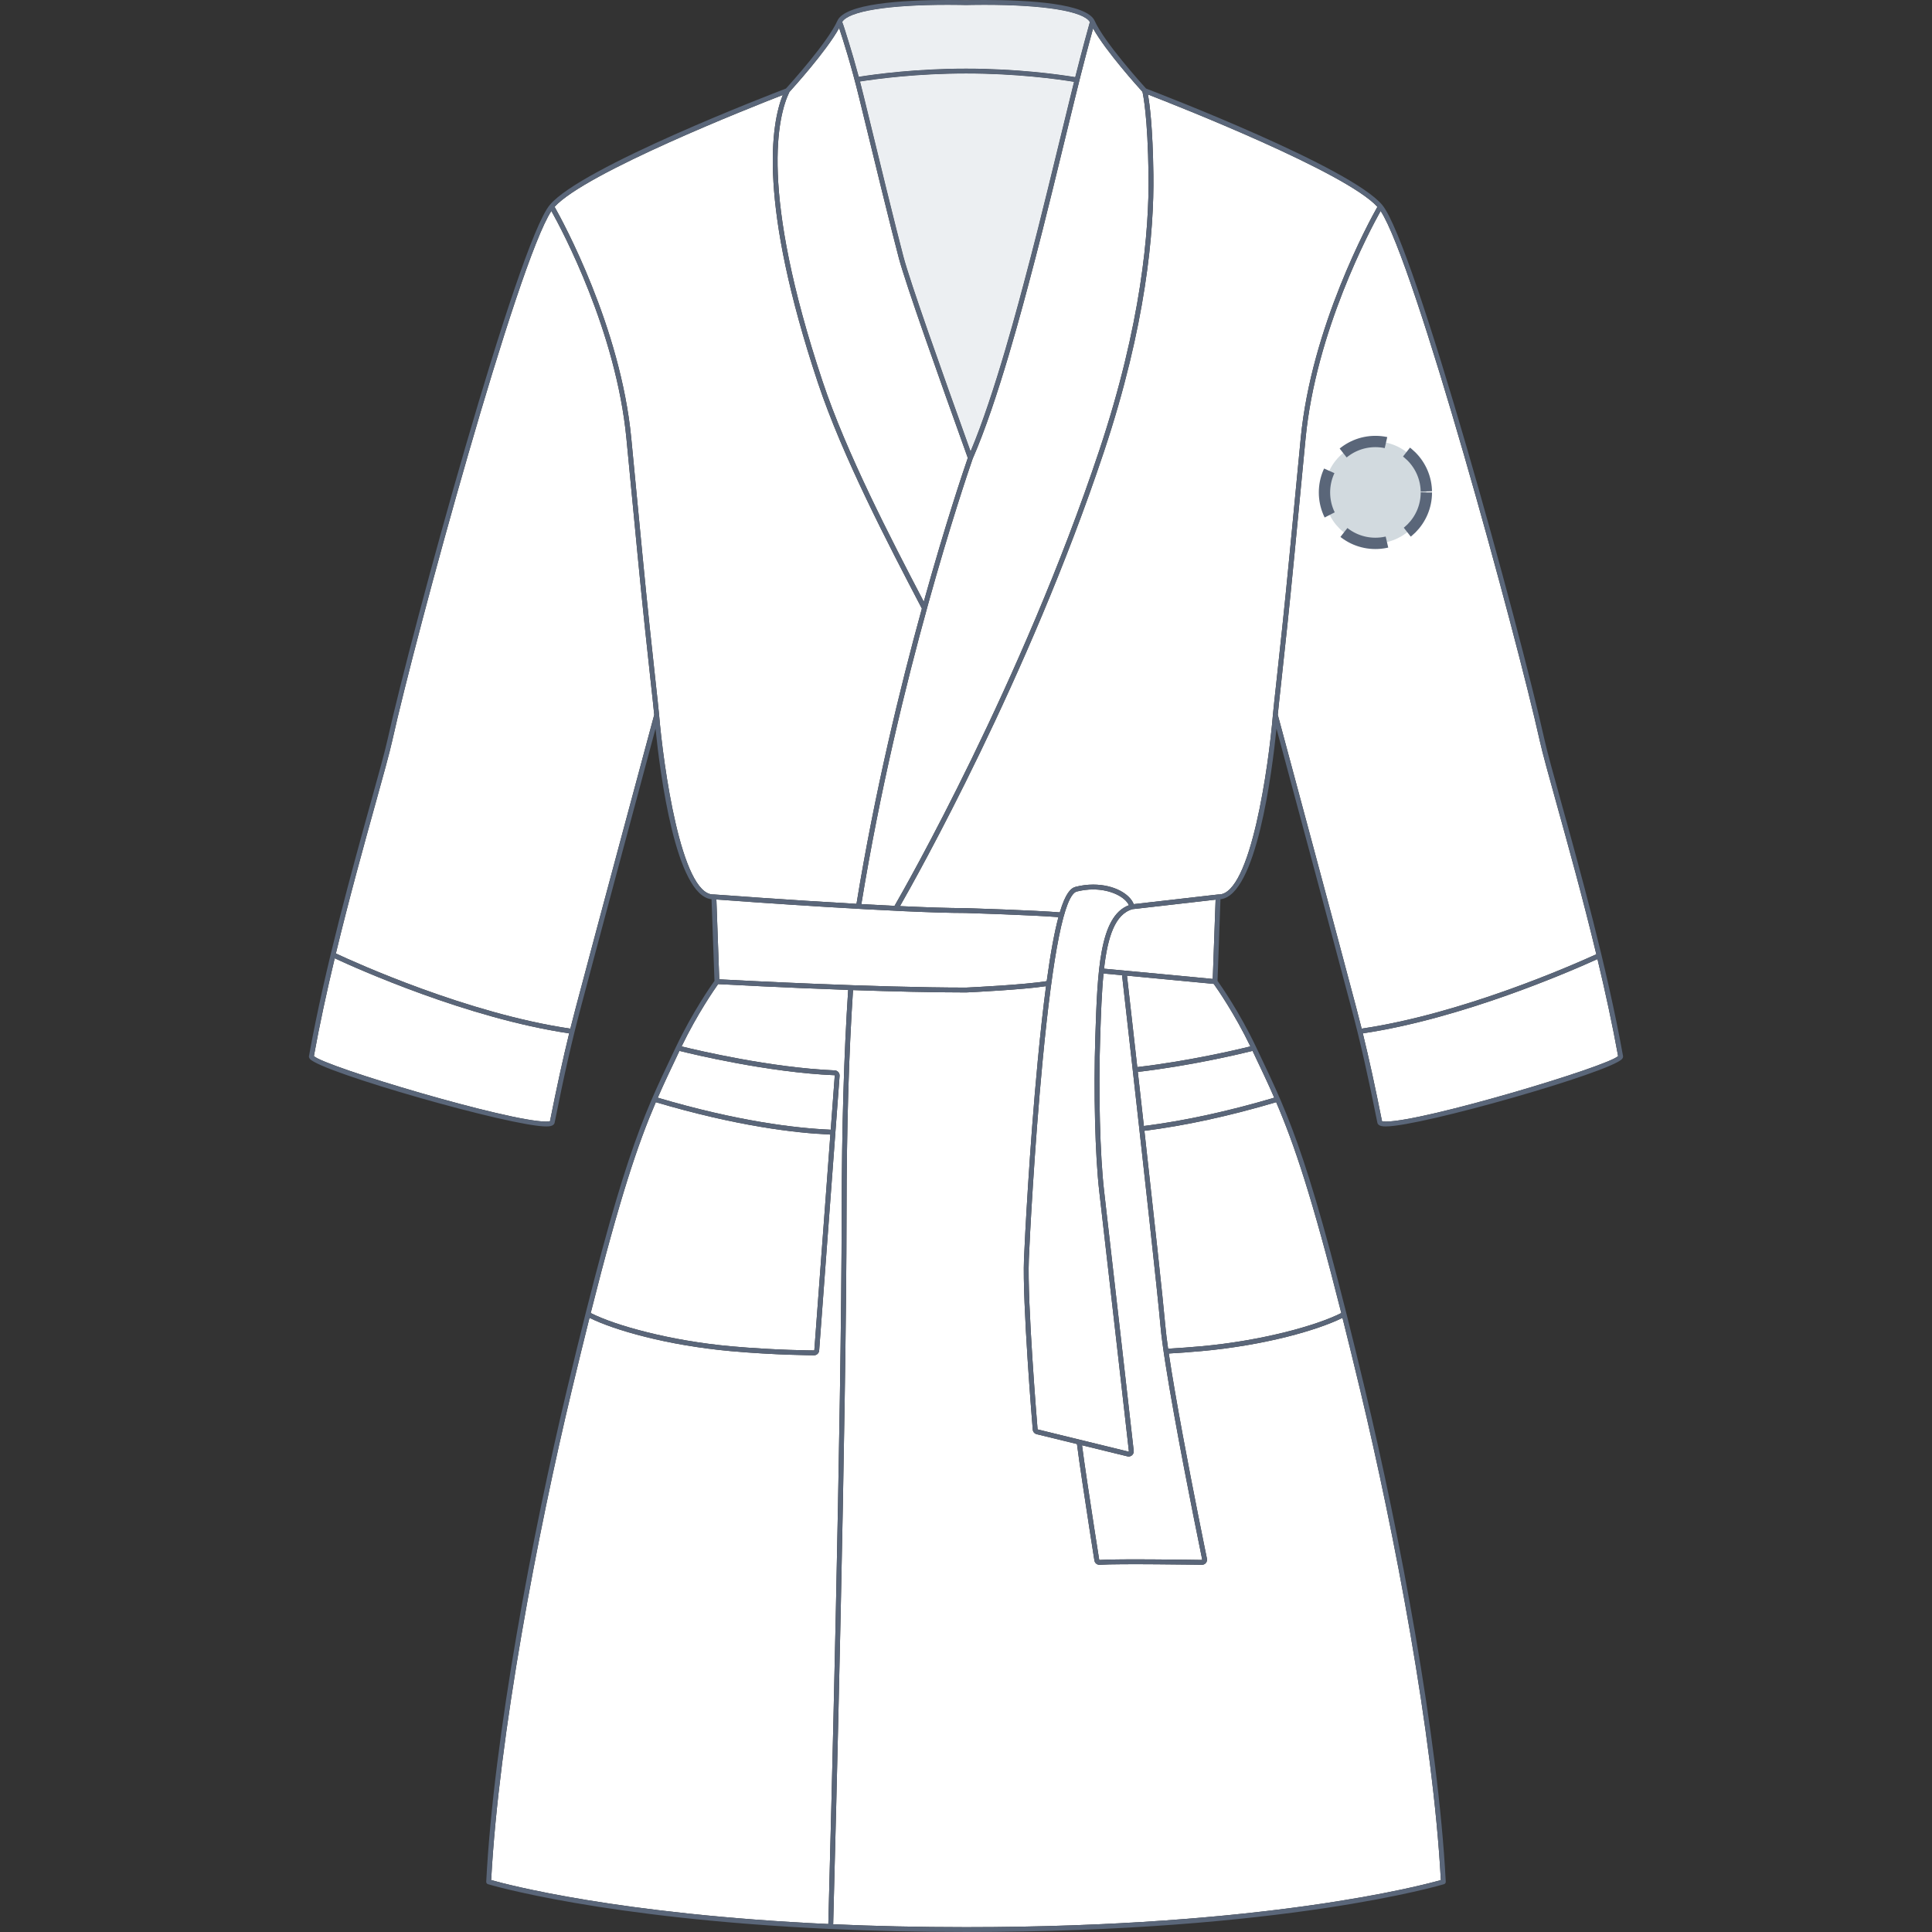
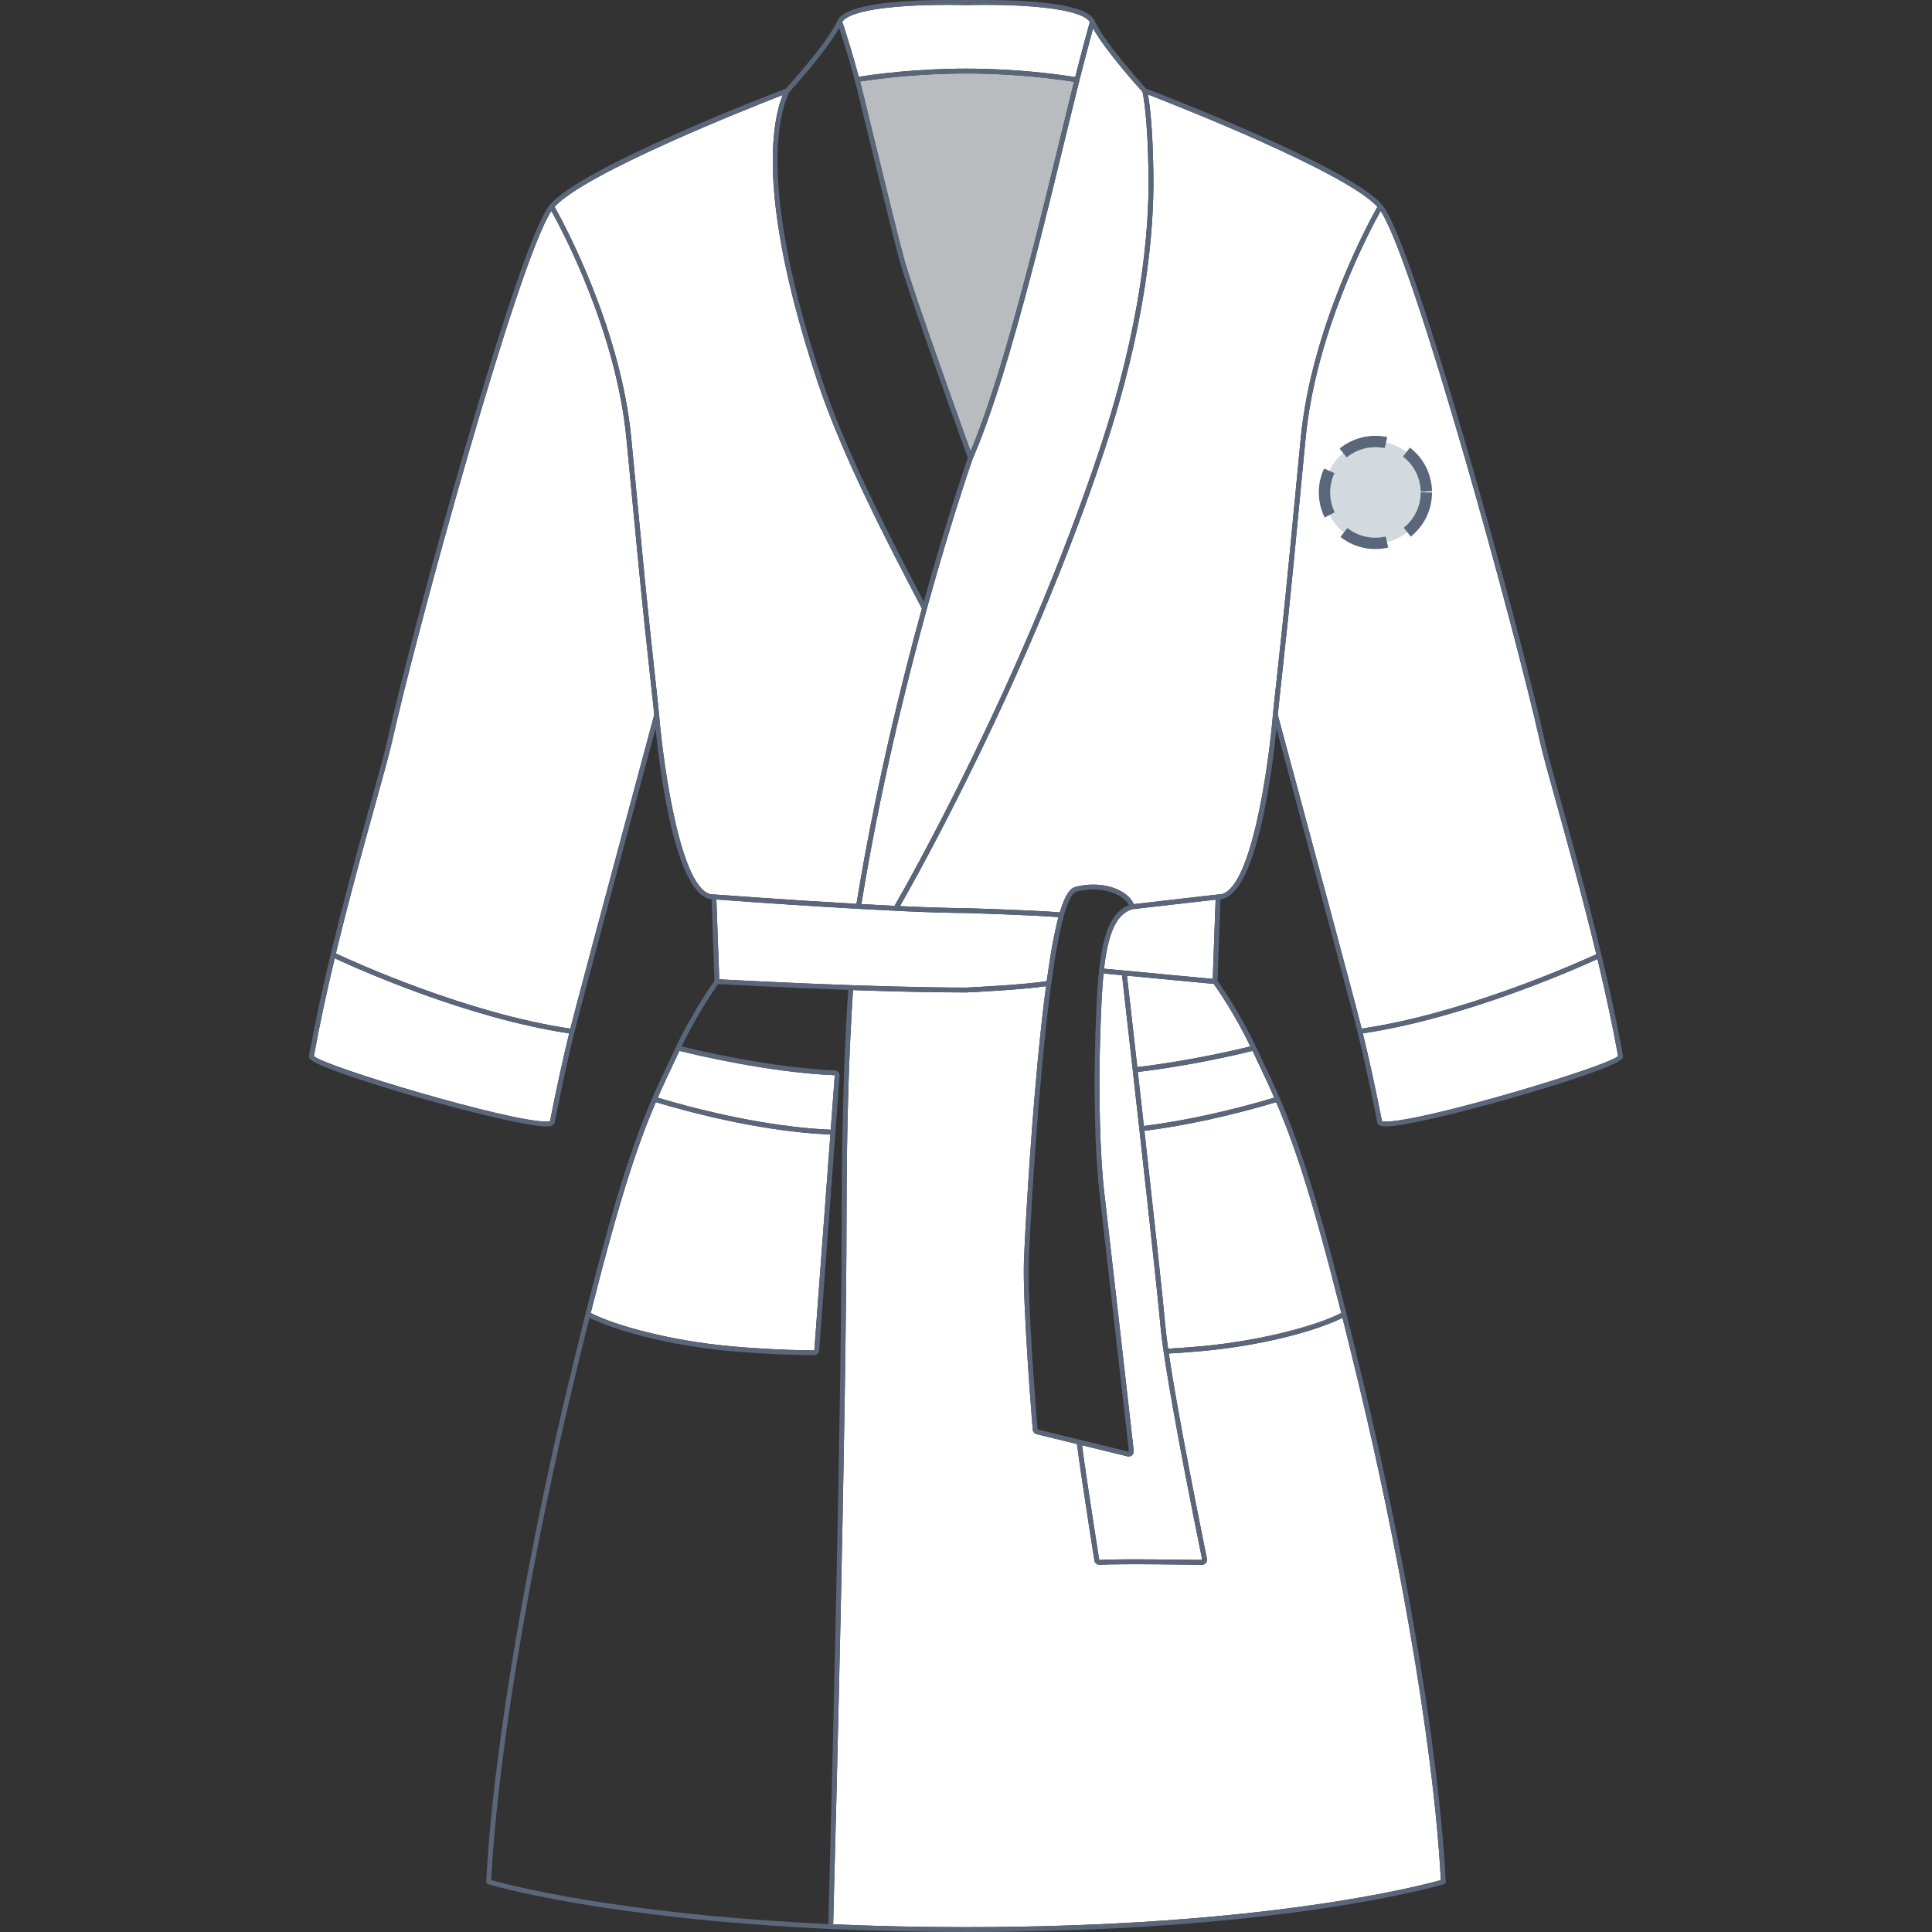
<svg xmlns="http://www.w3.org/2000/svg" version="1.1" id="Peignoir_face" x="0px" y="0px" width="512px" height="512px" viewBox="0 0 512 512" enable-background="new 0 0 512 512" xml:space="preserve">
  <rect x="0" y="0" width="512" height="512" fill="#333333" stroke="none" />
  <g>
    <g id="Background">
      <path fill="#FFFFFF" d="M298.66,258.563c0.322,2.852,1.395,12.31,2.732,24.228c13.729-1.597,26.777-4.69,29.978-5.479    c-4.216-8.715-8.808-15.295-9.718-16.566C319.425,260.531,307.033,259.348,298.66,258.563z" />
      <path fill="#FFFFFF" d="M303.139,298.401c10.639-1.345,22.256-3.865,34.551-7.499c-1.684-3.862-3.396-7.461-5.274-11.401    l-0.479-1.007c-2.778,0.695-16.115,3.912-30.401,5.572C302.042,288.596,302.585,293.443,303.139,298.401z" />
      <path fill="#FFFFFF" d="M343.093,146.439c-1.472,15.355-2.711,26.657-3.528,34.136c-0.438,3.992-0.754,6.89-0.94,8.86    c0.747,2.772,15.571,57.826,20.724,77.329c0.514,1.918,1.012,3.854,1.504,5.834c26.416-3.896,55.447-16.633,62.189-19.708    c-3.578-14.859-7.543-29.121-10.551-39.944c-2.072-7.461-3.711-13.353-4.432-16.611c-6.342-28.536-33.217-126.893-42.178-140.424    c-2.829,5.057-17.168,31.89-19.893,60.32L343.093,146.439z" />
      <path fill="#FFFFFF" d="M321.393,259.43l0.756-21.017l-22.022,2.523c-4.625,1.293-6.587,7.35-7.543,15.777    C298.298,257.227,317.396,259.048,321.393,259.43z" />
      <path fill="#FFFFFF" d="M366.248,297.124c0.115,0.04,0.402,0.106,1.033,0.106c9.963-0.002,58.66-14.568,61.534-17.356    c-1.513-8.381-3.42-17.132-5.47-25.712c-7.18,3.264-35.926,15.79-62.184,19.688C362.814,280.583,364.416,287.93,366.248,297.124z" />
      <path fill="#FFFFFF" d="M260.818,0h-9.635c2.522,0,4.339,0.047,4.836,0.062C256.479,0.047,258.297,0,260.818,0z" />
      <path fill="#FFFFFF" d="M189.851,238.376l0.763,21.155c5.214,0.281,41.403,2.193,65.403,2.193    c1.661-0.078,15.481-0.752,21.37-1.707c1.072-7.833,2.112-13.243,3.112-16.969c-6.403-0.527-24.358-1.093-24.546-1.099    C238.952,241.95,197.236,238.923,189.851,238.376z" />
      <path fill="#FFFFFF" d="M308.827,351.364c0.141,1.617,0.397,3.681,0.735,6.054c3-0.174,5.94-0.388,8.75-0.643    c16.009-1.448,30.627-5.482,37.145-8.813c-7.764-30.787-12.453-44.666-17.254-55.872c-12.424,3.68-24.165,6.23-34.922,7.586    C305.678,321.195,308.211,344.327,308.827,351.364z" />
      <path fill="#FFFFFF" d="M292.544,119.748c-20.001,60.004-49.737,112.867-54.041,120.383c6.849,0.322,13.045,0.535,17.471,0.535    c0.21,0.006,18.58,0.58,24.883,1.123c1.494-5.03,2.896-6.438,4.185-6.768c1.541-0.394,3.106-0.594,4.651-0.594    c5.656,0,9.738,2.545,10.754,5.18l22.363-2.563c0.002-0.001,0.006,0.001,0.01,0.001c0.009,0,0.02-0.006,0.029-0.005    c0.051,0.003,0.088-0.004,0.149,0.004c8.517-0.004,13.235-34.367,14.336-47.607c0-0.001,0-0.003,0-0.004    c0.001-0.001,0-0.001,0-0.002c0.185-1.981,0.508-4.924,0.953-8.995c0.817-7.475,2.056-18.772,3.526-34.119l2.896-30.208    c2.822-29.462,18.218-57.588,20.318-61.3c-8.385-9.195-53.197-26.821-60.815-29.774c0.437,2.382,1.277,8.531,1.446,21.258    C305.859,61.255,303.746,86.145,292.544,119.748z" />
      <path fill="#FFFFFF" d="M291.298,413.344c0.005,0.035,0.035,0.06,0.067,0.06c4.917-0.354,26.947-0.004,27.166,0l0.066-0.084    c-0.104-0.509-1.041-5.069-2.317-11.507l-0.056-0.272c-2.873-14.488-7.819-40.259-8.677-50.064    c-0.776-8.867-4.604-43.353-7.358-67.899c0-0.001,0-0.001,0-0.002c0-0.002,0-0.002,0-0.002    c-1.414-12.609-2.547-22.594-2.834-25.133c-2.031-0.189-3.748-0.348-4.906-0.451c-0.494,4.969-0.686,10.675-0.885,16.675    c-0.486,14.673-0.061,31.537,1.039,41.01c2.305,19.849,7.808,68.486,7.844,68.811c0.05,0.438-0.117,0.874-0.449,1.167    c-0.249,0.219-0.566,0.338-0.895,0.338c-0.109,0-0.219-0.015-0.322-0.038l-12.035-2.942c0.599,4.733,2.232,15.418,3.193,21.64    c0,0.001,0,0.001,0,0.001C290.652,409.265,291.298,413.344,291.298,413.344z" />
-       <path fill="#FFFFFF" d="M272.652,333.654c-0.465,11.414,2.201,43.722,2.314,45.092c0.004,0.044,0.026,0.068,0.055,0.075    l24.08,5.885c0.019,0,0.033-0.007,0.047-0.019c0.015-0.014,0.023-0.036,0.021-0.059c-0.037-0.327-5.541-48.959-7.844-68.806    c-1.105-9.528-1.536-26.472-1.047-41.201c0.566-17.048,1.058-31.834,8.896-34.729c-0.957-2.111-4.727-4.181-9.483-4.181    c-1.438,0-2.896,0.187-4.332,0.554c-3.265,0.835-6.318,15.989-9.074,45.042C274.096,304.382,272.862,328.467,272.652,333.654z" />
      <path fill="#FFFFFF" d="M168.908,146.44l-2.896-30.209c-2.723-28.429-17.062-55.26-19.892-60.32    c-8.96,13.531-35.837,111.888-42.178,140.424c-0.721,3.257-2.359,9.15-4.432,16.611c-2.994,10.771-6.934,24.951-10.5,39.736    c5.176,2.418,34.888,15.898,62.138,19.919c0.494-1.983,0.992-3.92,1.505-5.838c5.154-19.504,19.98-74.565,20.724-77.329    c-0.185-1.969-0.502-4.868-0.939-8.859C171.618,173.097,170.38,161.794,168.908,146.44z" />
      <path fill="#FFFFFF" d="M215.735,357.88c0.037,0,0.067-0.028,0.07-0.063l4.25-57.146c-9.439-0.413-24.932-2.263-46.259-8.578    c-4.8,11.205-9.489,25.084-17.252,55.87c6.517,3.33,21.136,7.365,37.144,8.813C205.542,357.848,215.636,357.88,215.735,357.88z" />
-       <path fill="#FFFFFF" d="M224.774,262.339c-16.889-0.599-31.917-1.403-34.464-1.541c-0.991,1.392-5.517,7.909-9.679,16.513    c4.001,0.99,23.591,5.636,40.577,6.354c0.364,0.014,0.711,0.18,0.954,0.451c0.241,0.271,0.365,0.636,0.339,0.999l-5.415,72.796    c-0.052,0.702-0.645,1.253-1.35,1.253c-0.1,0-10.231-0.03-22.163-1.109c-16.676-1.508-30.79-5.545-37.35-8.814    c-1.456,5.799-3.018,12.179-4.709,19.246c-8.991,37.557-19.297,91.277-21.349,129.753c4.05,1.149,33.627,9.051,89.35,11.648    c0.624-23.352,3.492-133.676,3.541-188.757C223.076,298.998,223.654,279.227,224.774,262.339z" />
      <path fill="#FFFFFF" d="M355.775,349.24c-6.559,3.269-20.674,7.306-37.348,8.814c-2.789,0.252-5.707,0.466-8.682,0.639    c1.779,12.026,5.427,30.956,7.736,42.598l0.054,0.271c1.276,6.434,2.214,10.991,2.31,11.461c0.092,0.442-0.011,0.857-0.274,1.176    c-0.261,0.312-0.638,0.488-1.04,0.488c-0.008,0-0.016,0-0.024,0c-0.219-0.003-22.27-0.349-27.045-0.004    c-0.016,0.001-0.083,0.004-0.099,0.004c-0.67,0-1.232-0.48-1.336-1.143c0,0-0.646-4.08-1.36-8.7    c-0.996-6.445-2.711-17.688-3.258-22.162l-10.693-2.613c-0.565-0.14-0.978-0.621-1.026-1.201    c-0.115-1.39-2.789-33.775-2.321-45.267c0.211-5.193,1.446-29.312,3.638-52.414c0.747-7.873,1.482-14.41,2.203-19.843    c-6.177,0.937-19.563,1.589-21.138,1.663c-0.01,0-0.021,0-0.031,0c-0.001,0-0.002,0-0.002,0c-0.002,0-0.003,0.001-0.005,0.001    c-9.033,0-19.79-0.271-29.976-0.623c-1.119,16.868-1.698,36.625-1.717,58.747c-0.05,55.117-2.92,165.516-3.542,188.815    c10.771,0.481,22.5,0.768,35.203,0.768c79.396,0,120.976-11.097,125.835-12.477c-2.053-38.479-12.357-92.199-21.351-129.753    C358.794,361.419,357.232,355.039,355.775,349.24z" />
      <path fill="#FFFFFF" d="M221.22,285.021l-0.039-0.717l-0.027,0.643c-17.54-0.74-37.611-5.58-41.09-6.452l-0.479,1.006    c-1.877,3.942-3.59,7.541-5.275,11.403c21.156,6.252,36.501,8.08,45.841,8.484L221.22,285.021z" />
      <path fill="#FFFFFF" d="M227.585,20.352c4.519-0.717,15.24-2.158,28.383-2.162h0.064c13.521,0.004,24.354,1.501,28.911,2.247    c1.923-7.611,3.523-13.35,3.873-14.593c-1.668-2.86-12.063-4.56-27.998-4.56c-2.504,0-4.307,0.047-4.798,0.061    c-0.53-0.014-2.332-0.061-4.837-0.061c-15.889,0-26.273,1.692-27.983,4.535c0.311,0.749,0.793,2.308,1.797,5.559    C225.691,13.626,226.617,16.743,227.585,20.352z" />
      <path fill="#FFFFFF" d="M244.307,161.281c-8.888-17.017-21.03-40.275-27.532-59.782c-15.98-47.937-12.39-68.679-9.329-76.331    c-8.531,3.315-52.21,20.577-60.475,29.641c2.1,3.714,17.497,31.837,20.319,61.3l2.896,30.208    c1.471,15.347,2.708,26.643,3.527,34.119c0.446,4.071,0.768,7.014,0.953,8.995c0,0.001,0,0.001,0,0.002s0.001,0.003,0.001,0.004    c1.1,13.242,5.819,47.607,14.334,47.607c0.05,0,0.1-0.001,0.15-0.004c0.015-0.001,0.028,0.006,0.042,0.006    c0.013,0,0.024-0.005,0.037-0.005l0.042,0.004c1.228,0.09,19.621,1.456,37.706,2.483    C231.792,209.973,238.489,182.407,244.307,161.281z" />
      <path fill="#FFFFFF" d="M274.386,68.42c-0.178,0.67-0.411,1.552-0.688,2.615c-2.53,9.662-9.243,35.317-15.938,50.548l-0.035,0.101    c-1.986,5.745-19.632,57.688-29.456,117.916c2.977,0.166,5.933,0.322,8.792,0.462c2.725-4.722,33.666-58.924,54.265-120.721    c11.144-33.432,13.247-58.168,13.05-73.031c-0.205-15.433-1.422-21.171-1.615-21.983c-1.1-1.208-9.684-10.712-13.079-16.798    c-0.839,3.027-2.754,10.08-4.789,18.459C281.15,41.403,276.29,61.279,274.386,68.42z" />
-       <path fill="#FFFFFF" d="M273.145,68.089c1.899-7.13,6.758-26.994,10.498-42.403c0.334-1.373,0.664-2.709,0.985-3.999    c-4.58-0.745-15.269-2.209-28.597-2.213c-12.99,0.004-23.558,1.407-28.116,2.125c0.345,1.313,0.692,2.679,1.034,4.087    c3.756,15.467,8.626,35.381,10.499,42.403c1.804,6.762,9.912,29.622,17.766,51.515c6.442-15.274,12.798-39.563,15.241-48.894    C272.732,69.645,272.964,68.76,273.145,68.089z" />
      <path fill="#FFFFFF" d="M83.185,279.874c2.874,2.79,51.574,17.356,61.534,17.356c0.631,0,0.918-0.066,1.034-0.106    c1.833-9.197,3.435-16.542,5.085-23.271c-26.996-4.011-56.316-17.192-62.134-19.896C86.637,262.602,84.709,271.426,83.185,279.874    z" />
-       <path fill="#FFFFFF" d="M217.995,101.092c6.316,18.949,18.012,41.516,26.815,58.374c5.792-20.844,10.614-35.053,11.669-38.107    c-8.007-22.312-16.419-45.995-18.271-52.939c-1.876-7.036-6.749-26.957-10.507-42.432c-2.086-8.59-4.348-15.653-5.319-18.565    c-3.399,6.16-12.266,15.946-13.183,16.951C206.175,30.599,201.101,50.411,217.995,101.092z" />
    </g>
    <g id="Shape" opacity="0.75">
-       <path fill="#E6EAED" d="M227.584,20.352c4.519-0.717,15.24-2.158,28.383-2.162h0.064c13.521,0.004,24.354,1.501,28.912,2.247    c1.922-7.61,3.522-13.35,3.873-14.593c-1.668-2.859-12.063-4.56-27.998-4.56c-2.504,0-4.308,0.047-4.799,0.061    c-0.53-0.014-2.332-0.061-4.837-0.061c-15.889,0-26.272,1.691-27.984,4.535c0.311,0.749,0.793,2.308,1.797,5.559    C225.691,13.626,226.616,16.742,227.584,20.352z" />
      <path fill="#E6EAED" d="M273.145,68.089c1.9-7.13,6.758-26.994,10.498-42.403c0.334-1.373,0.664-2.709,0.986-3.999    c-4.58-0.745-15.27-2.209-28.597-2.213c-12.99,0.004-23.558,1.407-28.116,2.125c0.344,1.313,0.692,2.679,1.034,4.087    c3.756,15.468,8.626,35.381,10.499,42.403c1.804,6.762,9.912,29.622,17.766,51.515c6.442-15.273,12.798-39.563,15.241-48.894    C272.732,69.645,272.965,68.76,273.145,68.089z" />
    </g>
    <path id="Outline" fill="#5A6679" d="M323.438,238.306c9.517-0.982,13.668-33.624,14.845-45.202   c3.418,12.696,15.319,56.938,19.825,73.992c2.345,8.774,4.41,17.873,6.908,30.422c0.203,0.997,1.635,1.002,2.267,0.997   c9.317-0.001,59.623-14.385,62.59-17.896c0.258-0.307,0.275-0.588,0.244-0.777c-4.217-23.452-11.541-49.803-16.388-67.24   c-2.067-7.442-3.703-13.321-4.416-16.546c-6.485-29.194-34.489-131.381-42.975-141.702c-0.002-0.002-0.004-0.004-0.004-0.006   c-0.01-0.01-0.018-0.022-0.025-0.031c-8.326-9.983-58.879-29.431-62.596-30.851c-1.123-1.236-11.127-12.341-13.621-17.957   c-0.006-0.014-0.016-0.026-0.021-0.041c-0.004-0.007-0.008-0.014-0.012-0.021C287.93,0.948,273.002,0,260.818,0   c-2.521,0-4.339,0.047-4.799,0.062C255.522,0.047,253.705,0,251.183,0c-12.239,0-27.253,0.955-29.272,5.509   c-2.494,5.615-12.499,16.721-13.621,17.957c-3.717,1.42-54.271,20.867-62.598,30.851c-8.452,10.134-36.509,112.514-43.004,141.74   c-0.713,3.224-2.347,9.103-4.416,16.545c-4.846,17.438-12.169,43.788-16.387,67.248c-0.031,0.183-0.014,0.465,0.245,0.771   c2.969,3.514,53.273,17.896,62.589,17.896c0.618,0,2.063,0,2.266-1c2.5-12.555,4.567-21.652,6.91-30.422   c4.506-17.051,16.408-61.293,19.825-73.989c1.176,11.58,5.328,44.225,14.843,45.202l0.78,21.636   c-0.866,1.207-5.807,8.25-10.212,17.524l-0.706,1.482c-8.533,17.922-13.684,28.74-28.161,89.236   c-9.043,37.777-19.417,91.896-21.409,130.494c-0.015,0.294,0.171,0.562,0.453,0.647c0.35,0.106,30.359,9.106,90.761,11.872   c0.019,0.002,0.034,0.012,0.053,0.012c0.006,0,0.011,0,0.017,0c0.013,0,0.024-0.007,0.037-0.008   c10.945,0.5,22.882,0.796,35.825,0.796c84.454,0,126.278-12.545,126.692-12.672c0.279-0.087,0.467-0.354,0.451-0.647   c-1.992-38.601-12.365-92.719-21.408-130.494c-14.478-60.497-19.627-71.314-28.16-89.236l-0.706-1.482   c-4.363-9.188-9.247-16.175-10.181-17.479c-0.008-0.03-0.019-0.059-0.029-0.086L323.438,238.306z M355.457,347.962   c-6.518,3.331-21.136,7.365-37.145,8.813c-2.81,0.255-5.75,0.469-8.75,0.643c-0.338-2.373-0.595-4.437-0.735-6.054   c-0.616-7.037-3.149-30.169-5.546-51.688c10.757-1.355,22.498-3.906,34.922-7.586C343.004,303.296,347.693,317.175,355.457,347.962   z M307.548,351.476c0.857,9.806,5.804,35.576,8.677,50.064l0.056,0.272c1.276,6.438,2.214,10.998,2.317,11.507l-0.066,0.084   c-0.219-0.004-22.249-0.354-27.166,0c-0.032,0-0.063-0.024-0.067-0.06c0,0-0.646-4.079-1.358-8.695c0,0,0,0,0-0.001   c-0.961-6.222-2.595-16.906-3.193-21.64l12.035,2.942c0.104,0.023,0.213,0.038,0.322,0.038c0.328,0,0.646-0.119,0.895-0.338   c0.332-0.293,0.499-0.729,0.449-1.167c-0.036-0.324-5.539-48.962-7.844-68.811c-1.1-9.473-1.525-26.337-1.039-41.01   c0.199-6,0.391-11.706,0.885-16.675c1.158,0.104,2.875,0.262,4.906,0.451c0.287,2.539,1.42,12.523,2.834,25.133c0,0,0,0,0,0.002   c0,0.001,0,0.001,0,0.002C302.943,308.123,306.771,342.608,307.548,351.476z M256.017,261.725c-24,0-60.189-1.912-65.403-2.193   l-0.763-21.155c7.385,0.547,49.101,3.574,66.102,3.574c0.188,0.006,18.143,0.572,24.546,1.099c-1,3.726-2.04,9.136-3.112,16.969   C271.498,260.973,257.678,261.646,256.017,261.725z M209.199,24.374c0.917-1.005,9.784-10.791,13.183-16.951   c0.971,2.912,3.233,9.975,5.319,18.565c3.758,15.475,8.631,35.396,10.507,42.432c1.852,6.944,10.264,30.627,18.271,52.939   c-1.055,3.054-5.877,17.263-11.669,38.107c-8.803-16.858-20.499-39.425-26.815-58.374   C201.101,50.411,206.175,30.599,209.199,24.374z M257.214,119.604c-7.854-21.893-15.962-44.753-17.766-51.515   c-1.873-7.022-6.743-26.936-10.499-42.403c-0.342-1.408-0.689-2.774-1.034-4.087c4.558-0.718,15.126-2.121,28.116-2.125   c13.328,0.004,24.017,1.468,28.597,2.213c-0.321,1.29-0.651,2.626-0.985,3.999c-3.74,15.409-8.599,35.273-10.498,42.403   c-0.181,0.671-0.412,1.556-0.689,2.621C270.012,80.041,263.656,104.33,257.214,119.604z M257.725,121.684l0.035-0.101   c6.695-15.231,13.408-40.886,15.938-50.548c0.276-1.063,0.51-1.945,0.688-2.615c1.904-7.141,6.765-27.017,10.507-42.432   c2.035-8.379,3.95-15.432,4.789-18.459c3.396,6.086,11.979,15.59,13.079,16.798c0.193,0.812,1.41,6.55,1.615,21.983   c0.197,14.863-1.906,39.599-13.05,73.031c-20.6,61.797-51.54,115.999-54.265,120.721c-2.859-0.14-5.815-0.296-8.792-0.462   C238.093,179.372,255.738,127.429,257.725,121.684z M285.359,236.266c1.436-0.367,2.894-0.554,4.332-0.554   c4.757,0,8.526,2.07,9.483,4.181c-7.838,2.895-8.329,17.681-8.896,34.729c-0.489,14.729-0.059,31.673,1.047,41.201   c2.303,19.847,7.807,68.479,7.844,68.806c0.002,0.022-0.007,0.045-0.021,0.059c-0.014,0.012-0.028,0.019-0.047,0.019l-24.08-5.885   c-0.028-0.007-0.051-0.031-0.055-0.075c-0.113-1.37-2.779-33.678-2.314-45.092c0.21-5.188,1.443-29.272,3.633-52.346   C279.041,252.255,282.095,237.101,285.359,236.266z M300.126,240.936l22.022-2.523l-0.756,21.017   c-3.996-0.382-23.095-2.203-28.81-2.717C293.539,248.286,295.501,242.229,300.126,240.936z M298.66,258.563   c8.373,0.785,20.765,1.969,22.992,2.182c0.91,1.271,5.502,7.852,9.718,16.566c-3.2,0.789-16.249,3.883-29.978,5.479   C300.055,270.872,298.982,261.414,298.66,258.563z M367.281,297.23c-0.631,0-0.918-0.066-1.033-0.106   c-1.832-9.194-3.434-16.541-5.086-23.274c26.258-3.897,55.004-16.424,62.184-19.688c2.05,8.58,3.957,17.331,5.47,25.712   C425.941,282.662,377.244,297.229,367.281,297.23z M412.49,212.945c3.008,10.823,6.973,25.085,10.551,39.944   c-6.742,3.076-35.773,15.813-62.189,19.708c-0.492-1.979-0.99-3.916-1.504-5.834c-5.152-19.503-19.977-74.557-20.724-77.329   c0.187-1.97,0.503-4.868,0.94-8.86c0.817-7.479,2.057-18.781,3.528-34.136l2.896-30.209c2.725-28.43,17.063-55.263,19.893-60.32   c8.961,13.531,35.836,111.888,42.178,140.424C408.779,199.592,410.418,205.484,412.49,212.945z M365.029,54.809   c-2.101,3.712-17.496,31.838-20.318,61.3l-2.896,30.208c-1.471,15.347-2.709,26.644-3.526,34.119   c-0.445,4.071-0.769,7.014-0.953,8.995c0,0.001,0.001,0.001,0,0.002c0,0.001,0,0.003,0,0.004   c-1.101,13.24-5.819,47.603-14.336,47.607c-0.062-0.008-0.099-0.001-0.149-0.004c-0.01-0.001-0.021,0.005-0.029,0.005   c-0.004,0-0.008-0.002-0.01-0.001l-22.363,2.563c-1.016-2.635-5.098-5.18-10.754-5.18c-1.545,0-3.11,0.2-4.651,0.594   c-1.288,0.33-2.69,1.738-4.185,6.768c-6.304-0.543-24.673-1.117-24.883-1.123c-4.426,0-10.622-0.213-17.471-0.535   c4.304-7.516,34.04-60.379,54.041-120.383c11.202-33.603,13.315-58.493,13.116-73.455c-0.169-12.727-1.01-18.876-1.446-21.258   C311.832,27.988,356.645,45.614,365.029,54.809z M251.183,1.284c2.505,0,4.307,0.047,4.837,0.061   c0.492-0.014,2.294-0.061,4.798-0.061c15.936,0,26.33,1.7,27.998,4.56c-0.35,1.243-1.95,6.982-3.873,14.593   c-4.557-0.746-15.39-2.243-28.911-2.247h-0.064c-13.143,0.004-23.864,1.445-28.383,2.162c-0.968-3.609-1.894-6.726-2.588-8.974   c-1.004-3.251-1.486-4.81-1.797-5.559C224.91,2.976,235.294,1.284,251.183,1.284z M145.753,297.124   c-0.116,0.04-0.403,0.106-1.034,0.106c-9.96,0-58.66-14.566-61.534-17.356c1.524-8.448,3.452-17.272,5.519-25.917   c5.818,2.704,35.138,15.886,62.134,19.896C149.188,280.582,147.586,287.927,145.753,297.124z M152.653,266.764   c-0.513,1.918-1.011,3.854-1.505,5.838c-27.25-4.021-56.962-17.501-62.138-19.919c3.566-14.785,7.506-28.965,10.5-39.736   c2.073-7.461,3.711-13.354,4.432-16.611c6.341-28.536,33.218-126.893,42.178-140.424c2.83,5.06,17.169,31.891,19.892,60.32   l2.896,30.209c1.472,15.354,2.71,26.657,3.53,34.136c0.437,3.991,0.754,6.89,0.939,8.859   C172.633,192.198,157.807,247.26,152.653,266.764z M174.667,189.437c0-0.001-0.001-0.003-0.001-0.004s0-0.001,0-0.002   c-0.185-1.981-0.507-4.924-0.953-8.995c-0.819-7.476-2.056-18.772-3.527-34.119l-2.896-30.208   c-2.822-29.463-18.219-57.586-20.319-61.3c8.265-9.064,51.944-26.326,60.475-29.641c-3.061,7.652-6.651,28.394,9.329,76.331   c6.502,19.507,18.644,42.765,27.532,59.782c-5.818,21.126-12.515,48.692-17.329,78.247c-18.085-1.027-36.478-2.393-37.706-2.483   l-0.042-0.004c-0.013,0-0.024,0.005-0.037,0.005c-0.014,0-0.027-0.007-0.042-0.006c-0.05,0.003-0.1,0.004-0.15,0.004   C180.486,237.044,175.767,202.679,174.667,189.437z M179.585,279.501l0.479-1.006c3.479,0.872,23.55,5.712,41.09,6.452l0.027-0.643   l0.039,0.717l-1.069,14.367c-9.34-0.404-24.685-2.232-45.841-8.484C175.995,287.042,177.708,283.443,179.585,279.501z    M173.796,292.093c21.327,6.315,36.82,8.165,46.259,8.578l-4.25,57.146c-0.003,0.035-0.033,0.063-0.07,0.063   c-0.099,0-10.193-0.032-22.047-1.104c-16.008-1.448-30.627-5.483-37.144-8.813C164.307,317.177,168.996,303.298,173.796,292.093z    M151.514,368.485c1.691-7.067,3.253-13.447,4.709-19.246c6.56,3.27,20.674,7.307,37.35,8.814   c11.932,1.079,22.063,1.109,22.163,1.109c0.705,0,1.298-0.551,1.35-1.253l5.415-72.796c0.026-0.363-0.098-0.728-0.339-0.999   c-0.243-0.271-0.59-0.438-0.954-0.451c-16.986-0.718-36.576-5.363-40.577-6.354c4.162-8.604,8.688-15.121,9.679-16.513   c2.547,0.138,17.575,0.942,34.464,1.541c-1.12,16.888-1.698,36.659-1.718,58.791c-0.049,55.081-2.917,165.405-3.541,188.757   c-55.723-2.598-85.3-10.499-89.35-11.648C132.217,459.763,142.523,406.042,151.514,368.485z M381.836,498.239   c-4.859,1.38-46.439,12.477-125.835,12.477c-12.703,0-24.432-0.286-35.203-0.768c0.622-23.3,3.492-133.698,3.542-188.815   c0.019-22.122,0.598-41.879,1.717-58.747c10.186,0.353,20.943,0.623,29.976,0.623c0.002,0,0.003-0.001,0.005-0.001   c0,0,0.001,0,0.002,0c0.01,0,0.021,0,0.031,0c1.575-0.074,14.961-0.727,21.138-1.663c-0.721,5.433-1.456,11.97-2.203,19.843   c-2.191,23.103-3.427,47.221-3.638,52.414c-0.468,11.491,2.206,43.877,2.321,45.267c0.049,0.58,0.461,1.062,1.026,1.201   l10.693,2.613c0.547,4.474,2.262,15.717,3.258,22.162c0.715,4.62,1.36,8.7,1.36,8.7c0.104,0.662,0.666,1.143,1.336,1.143   c0.016,0,0.083-0.003,0.099-0.004c4.775-0.345,26.826,0.001,27.045,0.004c0.009,0,0.017,0,0.024,0c0.402,0,0.779-0.177,1.04-0.488   c0.264-0.318,0.366-0.733,0.274-1.176c-0.096-0.47-1.033-5.027-2.31-11.461l-0.054-0.271c-2.31-11.642-5.957-30.571-7.736-42.598   c2.975-0.173,5.893-0.387,8.682-0.639c16.674-1.509,30.789-5.546,37.348-8.814c1.457,5.799,3.019,12.179,4.71,19.246   C369.479,406.04,379.783,459.76,381.836,498.239z M337.689,290.902c-12.295,3.634-23.912,6.154-34.551,7.499   c-0.554-4.958-1.097-9.806-1.604-14.335c14.286-1.66,27.623-4.877,30.401-5.572l0.479,1.007   C334.293,283.441,336.006,287.04,337.689,290.902z" />
  </g>
  <circle fill="#D2DADF" cx="364.5" cy="130.5" r="13.5" />
  <circle stroke="#5A6679" fill="none" stroke-width="3" stroke-miterlimit="10" stroke-dasharray="12.08,6.04" cx="364.5" cy="130.5" r="13.5" />
</svg>